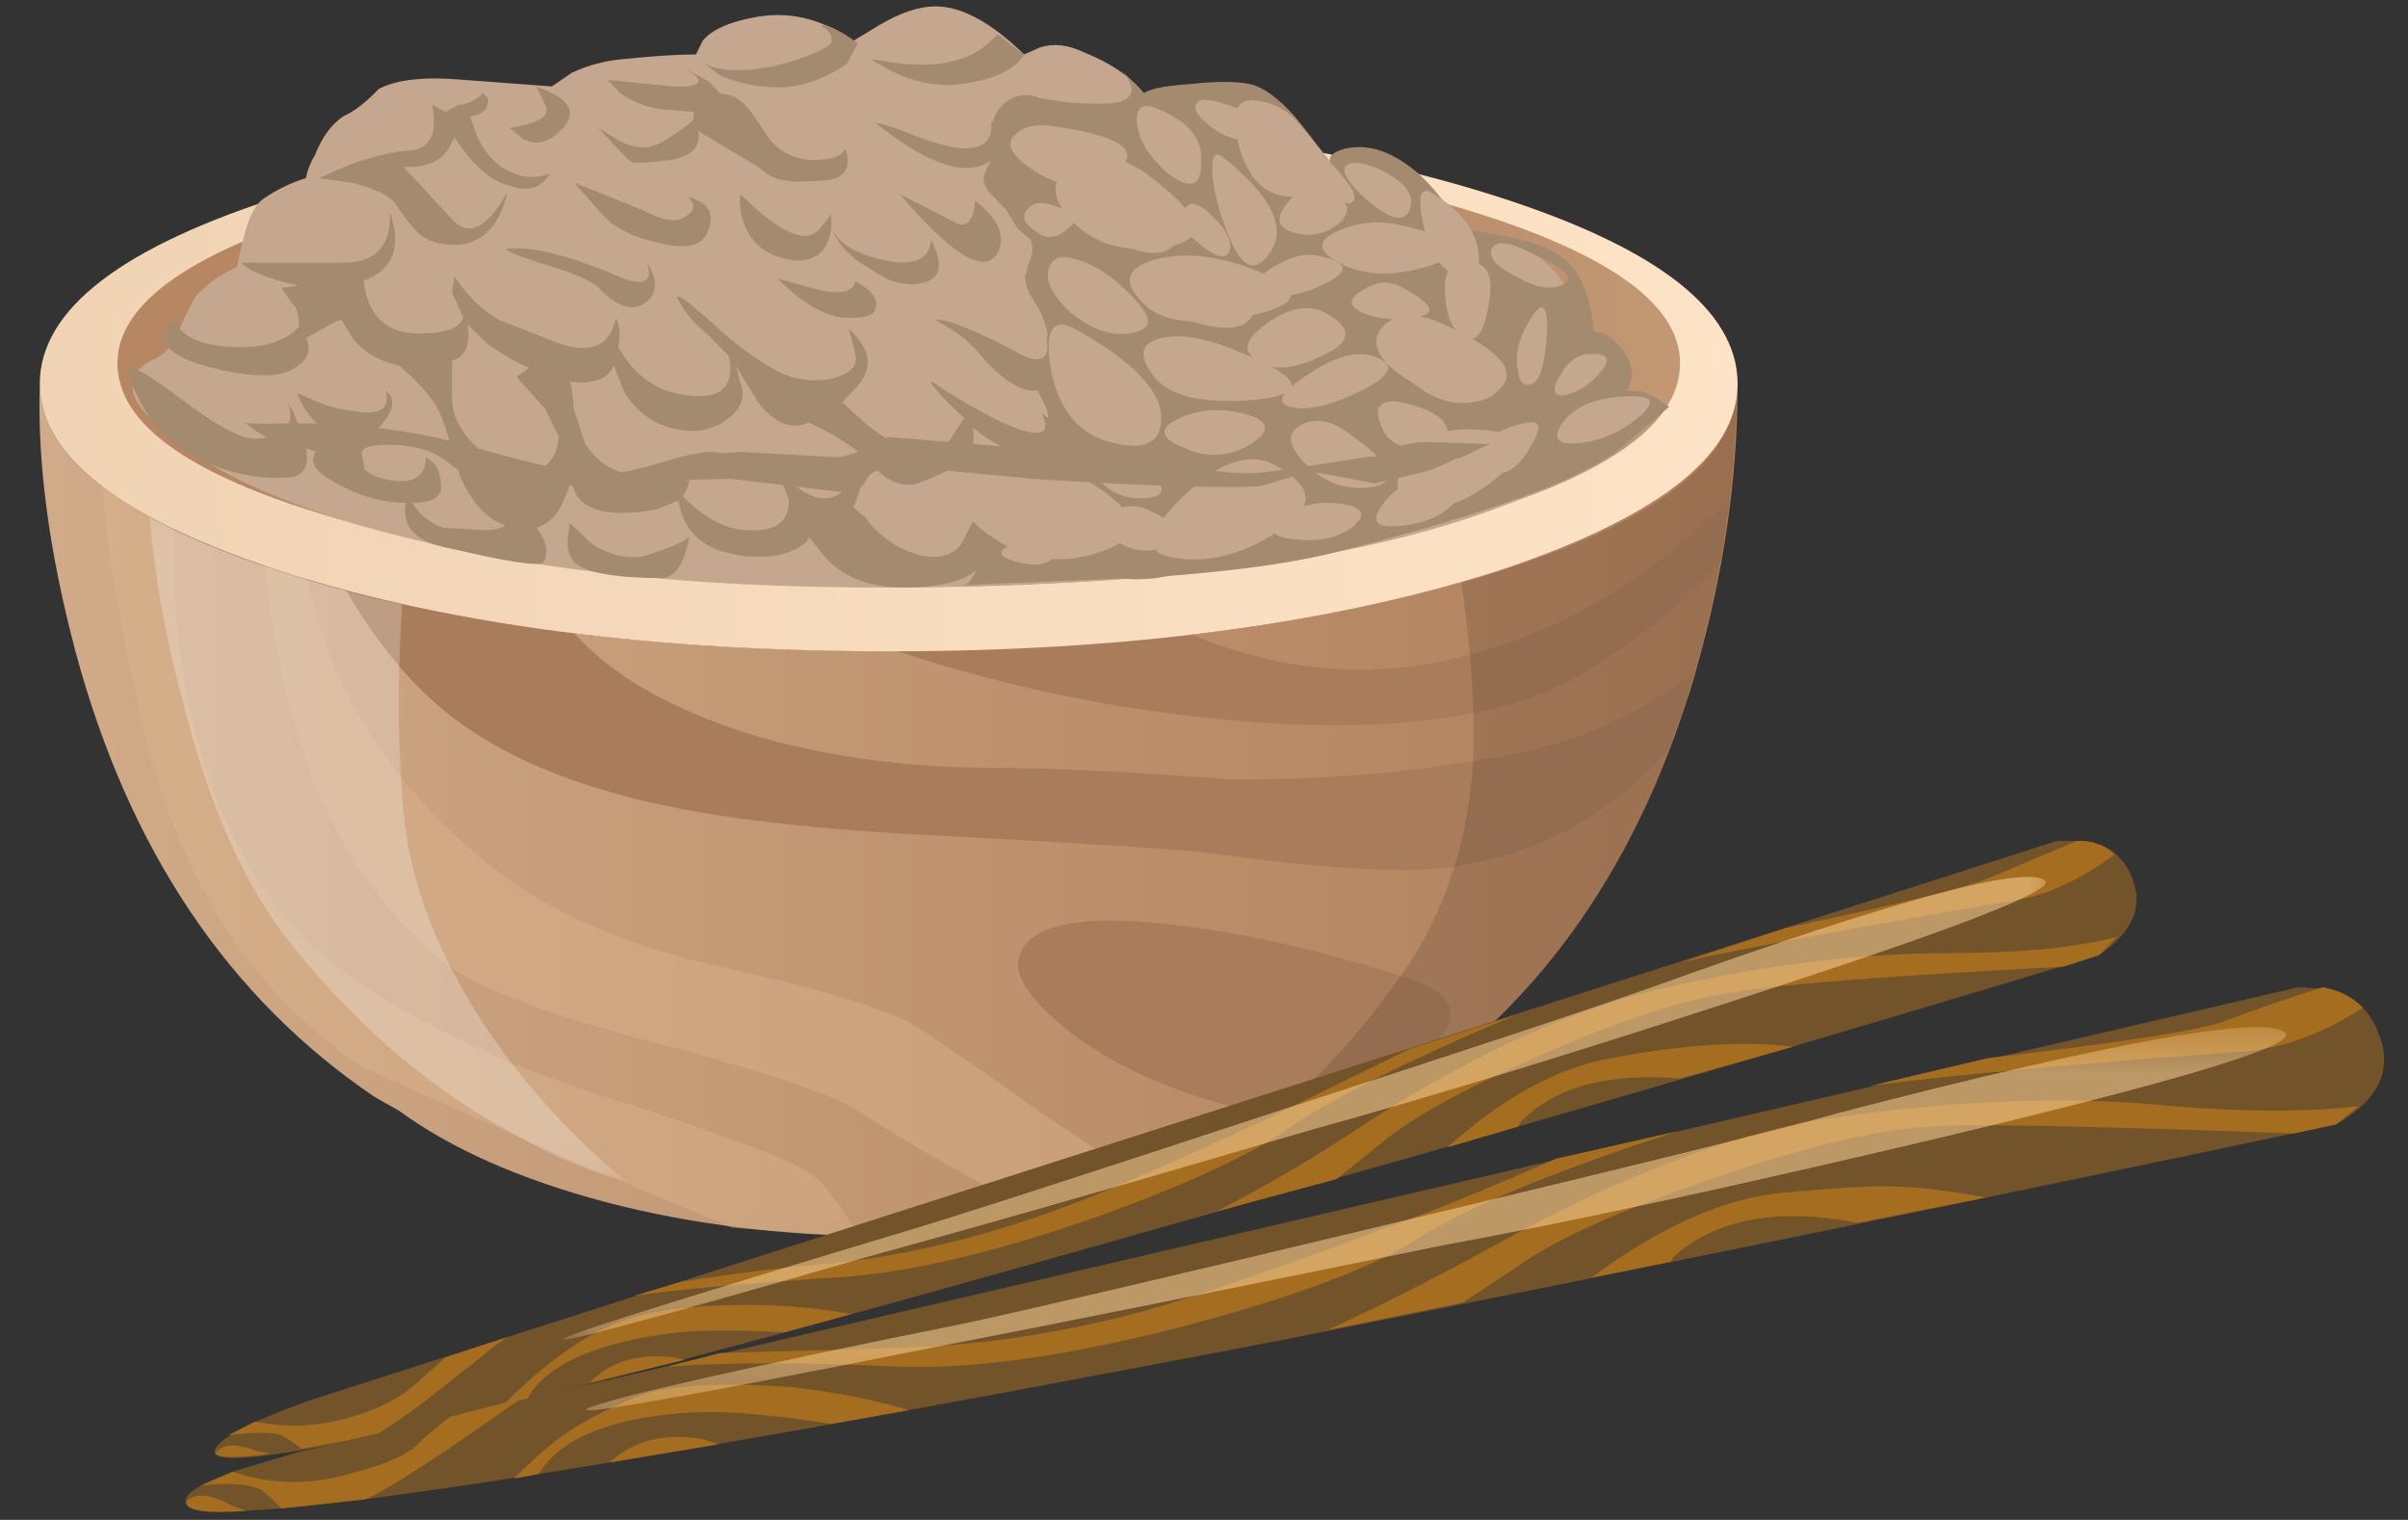
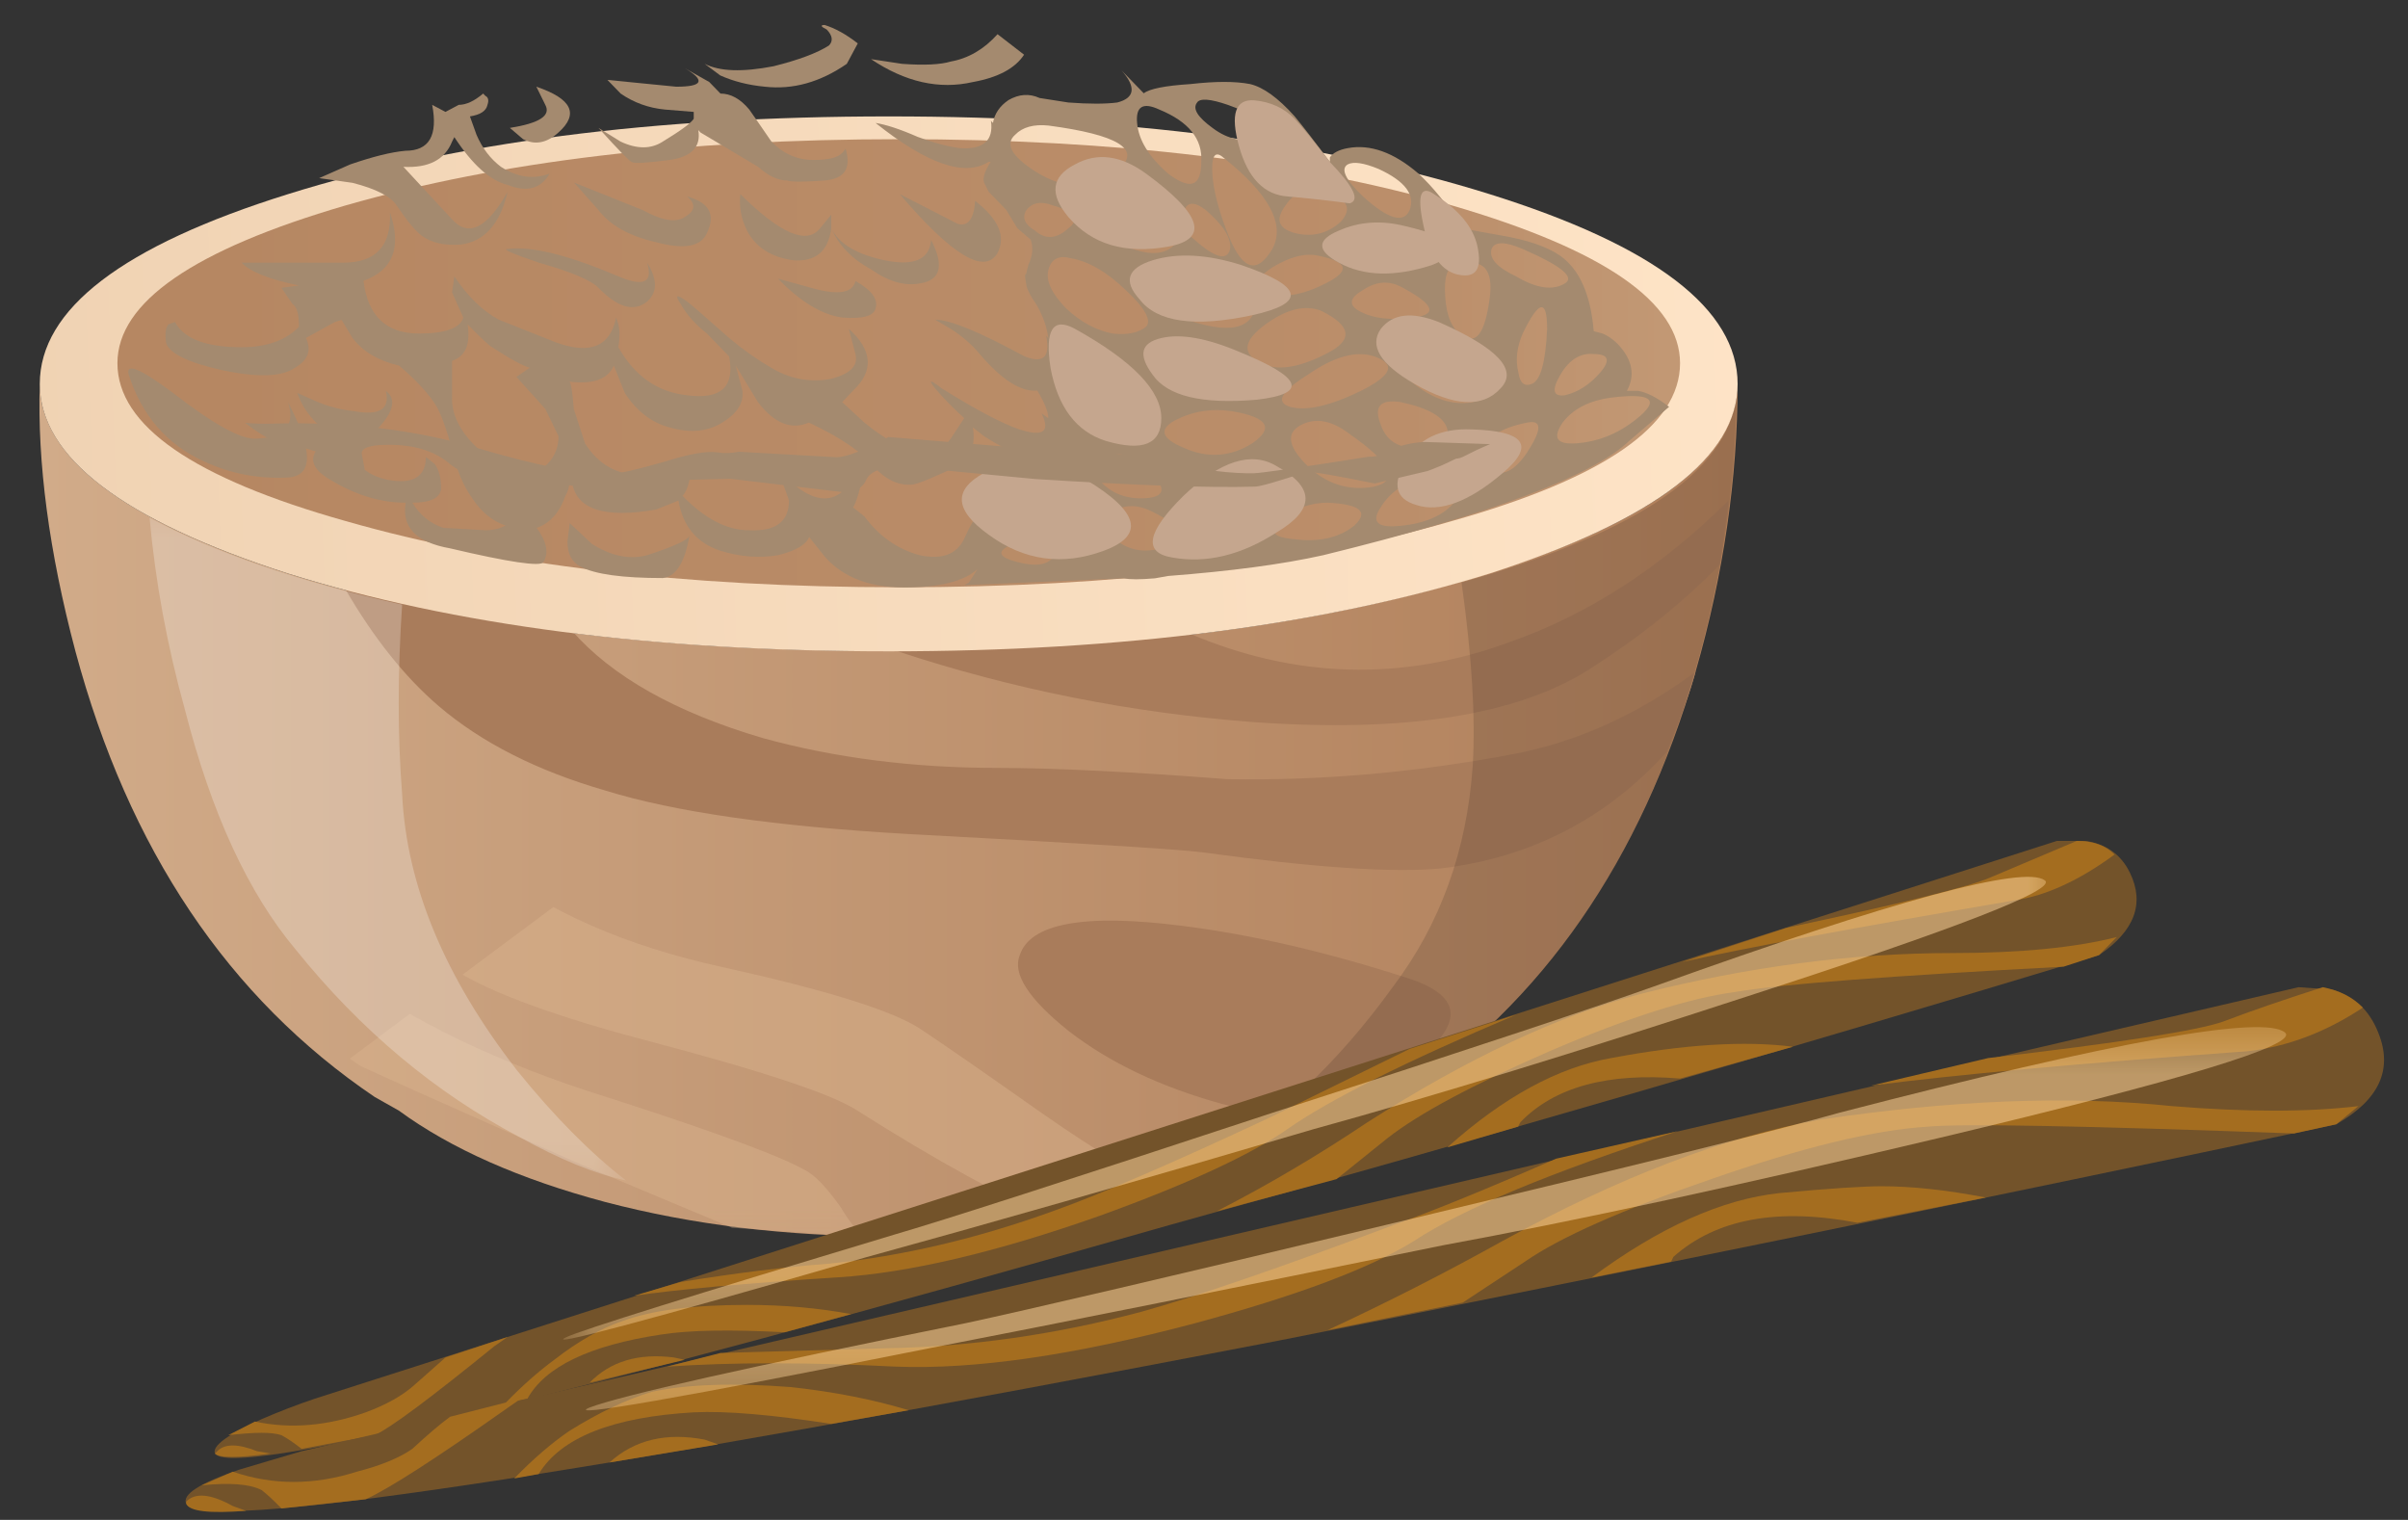
<svg xmlns="http://www.w3.org/2000/svg" xmlns:ns1="http://www.inkscape.org/namespaces/inkscape" xmlns:ns2="http://sodipodi.sourceforge.net/DTD/sodipodi-0.dtd" id="svg2" xml:space="preserve" viewBox="0 0 610 385" version="1.1" ns1:version="0.92.2 5c3e80d, 2017-08-06" ns2:docname="food-proper-rice-brownrice.svg" width="610" height="385">
  <rect x="0" y="0" width="610" height="385" fill="#333333" stroke="none" />
  <ns2:namedview pagecolor="#ffffff" bordercolor="#666666" borderopacity="1" objecttolerance="10" gridtolerance="10" guidetolerance="10" ns1:pageopacity="0" ns1:pageshadow="2" ns1:window-width="1436" ns1:window-height="856" id="namedview33165" showgrid="false" fit-margin-top="0" fit-margin-left="0" fit-margin-right="0" fit-margin-bottom="0" ns1:zoom="0.55" ns1:cx="343.08164" ns1:cy="81.547604" ns1:window-x="4" ns1:window-y="0" ns1:window-maximized="1" ns1:current-layer="g10" />
  <defs id="defs6">
    <linearGradient id="linearGradient24" y2="17.575" gradientUnits="userSpaceOnUse" x2="38.3" gradientTransform="matrix(0.68,0,0,-0.68,0.006,22.391)" y1="17.575" x1="-0.008">
      <stop id="stop26" style="stop-color:#d1ab89" offset="0" />
      <stop id="stop28" style="stop-color:#b07f5a" offset="1" />
    </linearGradient>
    <clipPath id="clipPath42">
      <path id="path44" d="m 0,3.306 h 18 v 13 H 0 Z" ns1:connector-curvature="0" />
    </clipPath>
    <mask id="mask46">
      <g id="g48">
        <g id="g50" clip-path="url(#clipPath42)">
          <path id="path52" style="fill:#000000;fill-opacity:0.441" d="m 0,3.306 h 18 v 13 H 0 Z" ns1:connector-curvature="0" />
        </g>
      </g>
    </mask>
    <clipPath id="clipPath58">
-       <path id="path60" d="m 0,3.306 h 18 v 13 H 0 Z" ns1:connector-curvature="0" />
+       <path id="path60" d="m 0,3.306 h 18 v 13 Z" ns1:connector-curvature="0" />
    </clipPath>
    <clipPath id="clipPath62">
      <path id="path64" d="M 0,4 H 18 V 17 H 0 Z" ns1:connector-curvature="0" />
    </clipPath>
    <clipPath id="clipPath88">
      <path id="path90" d="m 15,3.306 h 12 v 14 H 15 Z" ns1:connector-curvature="0" />
    </clipPath>
    <mask id="mask92">
      <g id="g94">
        <g id="g96" clip-path="url(#clipPath88)">
          <path id="path98" style="fill:#000000;fill-opacity:0.141" d="m 15,3.306 h 12 v 14 H 15 Z" ns1:connector-curvature="0" />
        </g>
      </g>
    </mask>
    <clipPath id="clipPath104">
      <path id="path106" d="m 15,3.306 h 12 v 14 H 15 Z" ns1:connector-curvature="0" />
    </clipPath>
    <clipPath id="clipPath108">
      <path id="path110" d="M 15,4 H 27 V 18 H 15 Z" ns1:connector-curvature="0" />
    </clipPath>
    <clipPath id="clipPath132">
      <path id="path134" d="m 1,4.306 h 8 v 11 H 1 Z" ns1:connector-curvature="0" />
    </clipPath>
    <mask id="mask136">
      <g id="g138">
        <g id="g140" clip-path="url(#clipPath132)">
          <path id="path142" style="fill:#000000;fill-opacity:0.25" d="m 1,4.306 h 8 v 11 H 1 Z" ns1:connector-curvature="0" />
        </g>
      </g>
    </mask>
    <clipPath id="clipPath148">
      <path id="path150" d="m 1,4.306 h 8 v 11 H 1 Z" ns1:connector-curvature="0" />
    </clipPath>
    <clipPath id="clipPath152">
      <path id="path154" d="M 1,5 H 9 V 16 H 1 Z" ns1:connector-curvature="0" />
    </clipPath>
    <linearGradient id="linearGradient182" y2="-9.035" gradientUnits="userSpaceOnUse" x2="9.106" gradientTransform="matrix(-0.679,-0.028,-0.028,0.679,0.005,22.391)" y1="-9.035" x1="-41.688">
      <stop id="stop184" style="stop-color:#ffe5c8" offset="0" />
      <stop id="stop186" style="stop-color:#edcfaf" offset="1" />
    </linearGradient>
    <linearGradient id="linearGradient200" y2="-7.8" gradientUnits="userSpaceOnUse" x2="-3.3" gradientTransform="matrix(-0.68,0,0,0.68,0.005,22.391)" y1="-7.8" x1="-36.7">
      <stop id="stop202" style="stop-color:#c29874" offset="0" />
      <stop id="stop204" style="stop-color:#bb8e6a" offset=".176" />
      <stop id="stop206" style="stop-color:#b68762" offset="1" />
    </linearGradient>
    <clipPath id="clipPath282">
      <path id="path284" d="m 8,2.306 h 23 v 8 H 8 Z" ns1:connector-curvature="0" />
    </clipPath>
    <mask id="mask286">
      <g id="g288">
        <g id="g290" clip-path="url(#clipPath282)">
          <path id="path292" style="fill:#000000;fill-opacity:0.531" d="m 8,2.306 h 23 v 8 H 8 Z" ns1:connector-curvature="0" />
        </g>
      </g>
    </mask>
    <clipPath id="clipPath298">
      <path id="path300" d="m 8,2.306 h 23 v 8 H 8 Z" ns1:connector-curvature="0" />
    </clipPath>
    <clipPath id="clipPath302">
      <path id="path304" d="m 8,3 h 23 v 8 H 8 Z" ns1:connector-curvature="0" />
    </clipPath>
    <clipPath id="clipPath344">
      <path id="path346" d="m 8,1.306 h 27 v 6 H 8 Z" ns1:connector-curvature="0" />
    </clipPath>
    <mask id="mask348">
      <g id="g350">
        <g id="g352" clip-path="url(#clipPath344)">
          <path id="path354" style="fill:#000000;fill-opacity:0.531" d="m 8,1.306 h 27 v 6 H 8 Z" ns1:connector-curvature="0" />
        </g>
      </g>
    </mask>
    <clipPath id="clipPath360">
      <path id="path362" d="m 8,1.306 h 27 v 6 H 8 Z" ns1:connector-curvature="0" />
    </clipPath>
    <clipPath id="clipPath364">
      <path id="path366" d="M 8,2 H 35 V 8 H 8 Z" ns1:connector-curvature="0" />
    </clipPath>
    <clipPath id="clipPath388">
      <path id="path390" d="m 1,30.306 h 27 v -16 H 1 Z" ns1:connector-curvature="0" />
    </clipPath>
    <clipPath id="clipPath394">
      <path id="path396" d="m 23.309,27.076 -0.582,0.164 c -0.165,0.035 -0.325,0.07 -0.485,0.109 l -0.019,0.02 c -0.411,0.308 -0.785,0.418 -1.129,0.328 h -0.02 l -0.062,-0.02 c -0.059,-0.019 -0.106,-0.039 -0.137,-0.062 -0.039,0.004 -0.078,0.008 -0.121,0.015 -0.078,0.086 -0.152,0.165 -0.227,0.235 -0.066,0.082 -0.129,0.156 -0.183,0.215 l -0.063,0.078 c -0.246,0.262 -0.476,0.414 -0.691,0.465 -0.215,0.047 -0.524,0.039 -0.922,-0.024 -0.371,-0.039 -0.609,-0.082 -0.715,-0.14 -0.058,0.07 -0.125,0.132 -0.207,0.195 l -0.121,0.117 c 0.02,-0.023 0.035,-0.043 0.043,-0.058 -0.172,0.125 -0.387,0.234 -0.648,0.324 -0.247,0.101 -0.473,0.121 -0.684,0.062 l -0.238,-0.125 c -0.493,0.465 -0.95,0.696 -1.375,0.684 -0.243,-0.004 -0.52,-0.106 -0.836,-0.301 l -0.371,-0.23 c -0.168,0.121 -0.325,0.191 -0.469,0.211 -0.367,0.144 -0.742,0.175 -1.121,0.089 -0.371,-0.089 -0.621,-0.214 -0.75,-0.379 L 11.102,28.845 C 10.809,28.838 10.434,28.802 9.984,28.74 9.688,28.732 9.426,28.658 9.188,28.517 L 8.875,28.31 7.473,28.396 C 6.91,28.435 6.5,28.369 6.234,28.205 6.027,28.009 5.844,27.873 5.684,27.791 5.527,27.677 5.387,27.486 5.258,27.216 5.207,27.111 5.172,26.99 5.148,26.853 4.91,26.795 4.699,26.697 4.516,26.56 4.48,26.529 4.449,26.494 4.418,26.455 4.23,26.388 4.051,26.314 3.883,26.244 L 1.422,24.638 C 1.414,24.623 1.398,24.599 1.387,24.58 1.371,24.56 1.359,24.537 1.348,24.517 L 1.328,24.478 C 1.32,24.463 1.316,24.451 1.309,24.435 1.297,24.408 1.281,24.38 1.27,24.357 1.25,24.314 1.23,24.275 1.215,24.236 1.191,24.166 1.176,24.099 1.16,24.033 1.152,24.009 1.145,23.982 1.141,23.951 L 1.145,23.873 V 23.795 L 1.148,23.713 C 1.125,22.537 1.344,21.209 1.809,19.728 1.82,19.681 1.836,19.634 1.852,19.588 1.895,19.447 1.938,19.31 1.98,19.173 2.012,19.091 2.039,19.009 2.066,18.935 l 0.868,-1.84 c 0.097,-0.101 0.257,-0.265 0.472,-0.488 0.383,-0.336 0.668,-0.527 0.856,-0.578 0.32,-0.043 0.765,-0.18 1.332,-0.406 l -0.047,0.238 c 0,0.082 0.117,0.125 0.355,0.129 0.43,0.012 0.766,-0.086 1.008,-0.293 0.188,-0.141 0.445,-0.219 0.77,-0.242 0.058,0 0.121,-0.004 0.179,-0.016 L 8,15.443 c 0.211,0.004 0.559,-0.027 1.043,-0.094 0.195,-0.039 0.375,-0.047 0.539,-0.027 0.164,0.016 0.289,0.058 0.375,0.133 l 1.242,0.031 1.727,-0.199 c 0.183,0.004 0.304,0.062 0.355,0.172 0.051,0.132 0.235,0.203 0.555,0.211 l 2.043,-0.188 c 1.523,-0.094 2.644,-0.133 3.367,-0.113 0.078,0 0.344,0.074 0.793,0.219 0.106,0.003 0.453,-0.055 1.043,-0.172 0.309,0.007 0.73,0.129 1.273,0.371 0.028,0.004 0.055,0.011 0.079,0.023 0.554,0.278 1.043,0.426 1.468,0.438 0.16,0.004 0.532,0.183 1.11,0.547 0.015,0.011 0.035,0.023 0.058,0.043 l 0.961,1.484 c 0.207,0.473 0.387,0.976 0.543,1.512 0.016,0.066 0.035,0.132 0.055,0.203 l 0.019,0.039 c 0.114,0.429 0.211,0.859 0.286,1.289 l 0.035,0.18 c 0.07,0.375 0.117,0.75 0.152,1.125 l 0.059,1.703 c -0.028,1.093 -1.317,1.992 -3.871,2.703 z" ns1:connector-curvature="0" />
    </clipPath>
    <clipPath id="clipPath402">
      <path id="path404" d="m 3,15 h 21 v 3 H 3 Z" ns1:connector-curvature="0" />
    </clipPath>
  </defs>
  <g id="g10" transform="matrix(16.515,0,0,-17.029,0.02,384.987)">
    <g id="g12" transform="translate(0.605,0.117)">
      <g id="g14">
        <g id="g16">
          <g id="g22">
            <path id="path30" style="fill:url(#linearGradient24);fill-rule:evenodd" d="m 22.207,13.959 c 2.539,0.773 3.82,1.711 3.84,2.82 0,-1.402 -0.215,-2.832 -0.645,-4.281 C 24.562,9.685 23.059,7.58 20.879,6.173 L 20.539,5.97 C 19.77,5.404 18.727,4.951 17.414,4.611 16.055,4.271 14.59,4.099 13.027,4.099 11.465,4.099 10.012,4.271 8.676,4.611 7.363,4.951 6.309,5.404 5.512,5.97 L 5.141,6.173 c -2.246,1.473 -3.774,3.684 -4.59,6.629 -0.406,1.485 -0.586,2.809 -0.547,3.981 0,-1.09 1.269,-2.031 3.808,-2.824 2.54,-0.77 5.614,-1.153 9.215,-1.153 3.582,-0.004 6.641,0.383 9.18,1.153 z" ns1:connector-curvature="0" />
          </g>
        </g>
      </g>
      <path id="path32" style="fill:#a97c5b;fill-rule:evenodd" d="m 22.613,11.275 c 0.977,0.18 1.907,0.59 2.789,1.223 -0.066,-0.25 -0.214,-0.649 -0.441,-1.192 -0.93,-0.996 -2.086,-1.574 -3.469,-1.734 -0.726,-0.067 -1.937,0.012 -3.637,0.238 -0.363,0.047 -1.871,0.137 -4.523,0.274 -2.039,0.113 -3.594,0.328 -4.656,0.648 -1.043,0.293 -1.895,0.711 -2.551,1.254 -0.523,0.434 -0.996,1.012 -1.43,1.734 1.27,-0.293 2.426,-0.496 3.469,-0.609 0.613,-0.68 1.586,-1.215 2.926,-1.598 1.109,-0.297 2.312,-0.445 3.601,-0.445 0.84,0 2.02,-0.055 3.536,-0.168 1.453,-0.023 2.914,0.102 4.386,0.375 z" ns1:connector-curvature="0" />
      <path id="path34" style="fill:#a97c5b;fill-rule:evenodd" d="m 23.77,12.533 c -1.11,-0.684 -2.821,-0.942 -5.133,-0.785 -1.883,0.136 -3.707,0.488 -5.473,1.054 1.813,0.047 3.297,0.137 4.453,0.274 1.633,-0.68 3.278,-0.727 4.93,-0.137 1.199,0.406 2.324,1.109 3.363,2.109 L 25.777,14.095 C 25.211,13.529 24.539,13.009 23.77,12.533 Z" ns1:connector-curvature="0" />
      <path id="path36" style="fill:#a97c5b;fill-rule:evenodd" d="m 20.98,7.943 c 0.887,-0.273 0.887,-0.715 0,-1.328 -0.906,-0.613 -1.855,-0.793 -2.851,-0.543 -0.93,0.25 -1.715,0.609 -2.348,1.086 -0.613,0.476 -0.859,0.851 -0.746,1.121 0.156,0.476 0.985,0.625 2.481,0.441 1.086,-0.132 2.242,-0.394 3.464,-0.777 z" ns1:connector-curvature="0" />
      <g id="g38">
        <g id="g54" mask="url(#mask46)">
          <g id="g66">
            <g id="g68" clip-path="url(#clipPath58)">
              <g id="g70" transform="translate(0,-0.694)">
                <g id="g74">
                  <g id="g76" clip-path="url(#clipPath62)">
                    <g id="g78">
                      <path id="path80" style="fill:#dbb48e;fill-rule:evenodd" d="m 1.645,12.164 c -0.407,1.633 -0.633,2.91 -0.68,3.84 0.183,-0.156 0.543,-0.383 1.09,-0.68 -0.024,-1.269 0.136,-2.433 0.476,-3.5 C 2.961,10.484 3.641,9.477 4.57,8.797 5.68,8.004 7.062,7.359 8.719,6.859 10.465,6.316 11.492,5.941 11.812,5.738 11.949,5.648 12.105,5.477 12.289,5.227 12.445,4.977 12.57,4.832 12.66,4.785 L 10.621,4.922 8.277,5.875 C 6.121,6.801 5,7.289 4.91,7.336 3.301,8.402 2.211,10.008 1.645,12.164 Z" ns1:connector-curvature="0" />
                      <path id="path82" style="fill:#dbb48e;fill-rule:evenodd" d="M 15.383,6.621 C 16.219,6.055 16.957,5.625 17.59,5.328 L 15.754,4.957 C 14.805,5.363 13.738,5.93 12.559,6.656 12.176,6.906 11.086,7.254 9.297,7.711 7.617,8.141 6.543,8.559 6.066,8.969 5.203,9.715 4.57,10.621 4.16,11.688 c -0.316,0.769 -0.555,1.8 -0.711,3.093 l 0.645,-0.203 c 0.383,-1.68 1.312,-3.094 2.789,-4.25 0.906,-0.703 2.105,-1.215 3.601,-1.531 1.586,-0.34 2.598,-0.645 3.028,-0.918 0.386,-0.25 1.008,-0.668 1.871,-1.258 z" ns1:connector-curvature="0" />
                    </g>
                  </g>
                </g>
              </g>
            </g>
          </g>
        </g>
      </g>
      <g id="g84">
        <g id="g100" mask="url(#mask92)">
          <g id="g112">
            <g id="g114" clip-path="url(#clipPath104)">
              <g id="g116" transform="translate(0,-0.694)">
                <g id="g120">
                  <g id="g122" clip-path="url(#clipPath108)">
                    <g id="g124">
                      <path id="path126" style="fill:#17110c;fill-rule:evenodd" d="M 26.031,17.41 C 26.027,16.016 25.812,14.602 25.383,13.16 24.547,10.352 23.039,8.242 20.863,6.836 l -0.34,-0.203 c -1.25,-0.906 -2.992,-1.485 -5.238,-1.735 1.11,0.297 1.973,0.625 2.586,0.989 1.063,0.59 2.027,1.461 2.887,2.617 0.726,0.93 1.137,2.027 1.226,3.297 0.043,0.703 -0.011,1.609 -0.172,2.719 2.786,0.765 4.192,1.726 4.219,2.89 z" ns1:connector-curvature="0" />
                    </g>
                  </g>
                </g>
              </g>
            </g>
          </g>
        </g>
      </g>
      <g id="g128">
        <g id="g144" mask="url(#mask136)">
          <g id="g156">
            <g id="g158" clip-path="url(#clipPath148)">
              <g id="g160" transform="translate(0,-0.694)">
                <g id="g164">
                  <g id="g166" clip-path="url(#clipPath152)">
                    <g id="g168">
                      <path id="path170" style="fill:#ffffff;fill-rule:evenodd" d="m 1.688,15.484 c 0.996,-0.519 2.289,-0.953 3.874,-1.293 -0.07,-1.019 -0.07,-1.957 0,-2.82 C 5.629,10.012 6.219,8.641 7.328,7.258 7.895,6.578 8.453,6.031 8.996,5.625 8.543,5.715 7.996,5.93 7.363,6.27 6.07,6.93 4.926,7.859 3.93,9.059 3.203,9.898 2.637,11.086 2.23,12.629 1.957,13.582 1.777,14.531 1.688,15.484 Z" ns1:connector-curvature="0" />
                    </g>
                  </g>
                </g>
              </g>
            </g>
          </g>
        </g>
      </g>
      <g id="g172">
        <g id="g174">
          <g id="g180">
            <path id="path188" style="fill:url(#linearGradient182);fill-rule:evenodd" d="m 26.047,16.779 c 0,-1.086 -1.27,-2.027 -3.805,-2.82 -2.562,-0.77 -5.633,-1.157 -9.215,-1.157 -3.605,0 -6.675,0.387 -9.215,1.157 -2.539,0.793 -3.808,1.734 -3.808,2.82 0,1.113 1.269,2.055 3.808,2.824 2.54,0.77 5.61,1.156 9.215,1.156 3.602,0 6.676,-0.386 9.215,-1.156 2.535,-0.769 3.805,-1.711 3.805,-2.824 z" ns1:connector-curvature="0" />
          </g>
        </g>
      </g>
      <g id="g190">
        <g id="g192">
          <g id="g198">
            <path id="path208" style="fill:url(#linearGradient200);fill-rule:evenodd" d="m 25.164,17.088 c 0,-0.93 -1.168,-1.711 -3.5,-2.348 -2.336,-0.656 -5.156,-0.985 -8.469,-0.985 -3.308,0 -6.14,0.329 -8.5,0.985 -2.332,0.637 -3.5,1.418 -3.5,2.348 0,0.906 1.168,1.687 3.5,2.347 2.36,0.656 5.192,0.985 8.5,0.985 3.313,0 6.133,-0.329 8.469,-0.985 2.332,-0.66 3.5,-1.441 3.5,-2.347 z" ns1:connector-curvature="0" />
          </g>
        </g>
      </g>
-       <path id="path210" style="fill:#c5a68e;fill-opacity:1;fill-rule:evenodd" d="m 22.75,15.08 c -1.926,-0.77 -4.555,-1.2 -7.887,-1.289 -3.629,-0.137 -6.675,0.089 -9.144,0.679 -2.043,0.477 -3.426,1.121 -4.149,1.938 -0.113,0.137 -0.16,0.273 -0.136,0.406 0.043,0.16 0.16,0.274 0.339,0.34 0.161,0.07 0.286,0.219 0.375,0.445 0.133,0.293 0.227,0.465 0.27,0.508 0.184,0.184 0.387,0.32 0.613,0.41 0.024,0.137 0.059,0.281 0.102,0.442 0.07,0.293 0.172,0.488 0.305,0.578 0.207,0.136 0.421,0.238 0.648,0.304 0.023,0.118 0.066,0.227 0.137,0.34 0.113,0.274 0.257,0.465 0.441,0.582 0.16,0.067 0.34,0.203 0.543,0.407 0.273,0.136 0.691,0.183 1.258,0.136 l 1.394,-0.101 0.305,0.203 c 0.25,0.113 0.512,0.18 0.781,0.203 0.477,0.047 0.852,0.07 1.125,0.07 l 0.102,0.203 c 0.133,0.157 0.383,0.27 0.746,0.34 0.547,0.114 1.066,0 1.566,-0.34 l 0.407,0.239 c 0.316,0.179 0.601,0.273 0.851,0.273 0.406,0 0.86,-0.242 1.36,-0.715 l 0.238,0.102 c 0.203,0.066 0.43,0.047 0.68,-0.07 0.406,-0.157 0.714,-0.36 0.918,-0.61 l 0.578,0.102 c 0.406,0.066 0.722,0.066 0.949,0 0.363,-0.09 0.828,-0.489 1.394,-1.192 l 0.34,0.102 c 0.25,0.023 0.477,-0.043 0.68,-0.203 0.297,-0.274 0.559,-0.578 0.785,-0.918 l 0.543,-0.031 c 0.387,-0.071 0.668,-0.184 0.852,-0.344 0.293,-0.227 0.5,-0.586 0.609,-1.086 l 0.375,-0.305 v -0.512 c 0.566,-0.089 0.816,-0.203 0.75,-0.339 -0.207,-0.391 -0.887,-0.821 -2.043,-1.297 z" ns1:connector-curvature="0" />
      <path id="path212" style="fill:#a48a6f;fill-opacity:1;fill-rule:evenodd" d="M 7.078,20.009 C 7.328,19.853 7.574,19.818 7.824,19.908 7.691,19.681 7.473,19.627 7.18,19.74 6.906,19.806 6.637,20.045 6.363,20.451 L 6.328,20.384 C 6.215,20.111 5.965,19.99 5.582,20.009 L 6.328,19.228 C 6.578,18.959 6.863,19.091 7.18,19.638 7.066,19.162 6.828,18.9 6.465,18.853 6.215,18.834 6.012,18.877 5.855,18.99 5.762,19.06 5.637,19.205 5.48,19.431 c -0.089,0.137 -0.316,0.25 -0.679,0.34 l -0.512,0.07 0.477,0.204 c 0.339,0.113 0.621,0.183 0.847,0.203 0.364,0 0.5,0.226 0.41,0.683 l 0.204,-0.105 0.203,0.105 c 0.113,0 0.238,0.055 0.375,0.168 L 6.84,21.064 C 6.883,21.045 6.895,20.998 6.871,20.931 6.852,20.838 6.758,20.783 6.602,20.759 l 0.101,-0.273 c 0.09,-0.203 0.215,-0.359 0.375,-0.477 z" ns1:connector-curvature="0" />
      <path id="path214" style="fill:#a48a6f;fill-opacity:1;fill-rule:evenodd" d="m 7.215,20.588 c 0.453,0.07 0.633,0.183 0.543,0.343 l -0.137,0.27 c 0.547,-0.18 0.656,-0.406 0.34,-0.68 C 7.781,20.361 7.598,20.33 7.418,20.42 Z" ns1:connector-curvature="0" />
      <path id="path216" style="fill:#a48a6f;fill-opacity:1;fill-rule:evenodd" d="m 3.336,15.966 c 0.434,0.02 0.59,0.204 0.476,0.543 0.387,-0.726 0.387,-1.097 0,-1.121 -0.453,-0.023 -0.882,0.055 -1.289,0.239 -0.566,0.25 -0.953,0.679 -1.156,1.293 -0.047,0.179 0.18,0.089 0.68,-0.274 0.633,-0.476 1.062,-0.703 1.289,-0.68 z" ns1:connector-curvature="0" />
      <path id="path218" style="fill:#a48a6f;fill-opacity:1;fill-rule:evenodd" d="m 8.879,18.38 c 0.387,-0.16 0.535,-0.093 0.441,0.204 0.16,-0.25 0.16,-0.442 0,-0.579 -0.203,-0.16 -0.453,-0.089 -0.746,0.204 -0.113,0.113 -0.418,0.238 -0.918,0.375 -0.41,0.136 -0.566,0.203 -0.476,0.203 0.363,0.047 0.929,-0.09 1.699,-0.407 z" ns1:connector-curvature="0" />
      <path id="path220" style="fill:#a48a6f;fill-opacity:1;fill-rule:evenodd" d="m 9.32,14.232 c 0.407,0.129 0.621,0.223 0.649,0.289 -0.071,-0.398 -0.207,-0.609 -0.41,-0.629 -0.614,0 -1.032,0.055 -1.258,0.168 -0.137,0.07 -0.203,0.192 -0.203,0.375 L 8.133,14.709 8.473,14.4 C 8.766,14.22 9.051,14.162 9.32,14.232 Z" ns1:connector-curvature="0" />
      <path id="path222" style="fill:#a48a6f;fill-opacity:1;fill-rule:evenodd" d="m 10.887,20.861 c 0.066,-0.09 0.179,-0.25 0.34,-0.477 0.179,-0.179 0.394,-0.273 0.644,-0.273 0.227,0 0.375,0.035 0.441,0.105 0.028,0.028 0.047,0.051 0.051,0.067 0.094,-0.297 -0.015,-0.453 -0.32,-0.477 -0.316,-0.023 -0.512,-0.023 -0.578,0 -0.137,0 -0.285,0.067 -0.442,0.203 l -0.886,0.512 -0.032,0.035 c 0.043,-0.25 -0.101,-0.398 -0.441,-0.445 -0.34,-0.043 -0.535,-0.055 -0.578,-0.031 -0.024,0 -0.195,0.168 -0.512,0.508 l 0.34,-0.204 c 0.25,-0.113 0.465,-0.113 0.645,0 0.273,0.161 0.433,0.274 0.476,0.34 v 0.102 l -0.441,0.035 c -0.25,0.023 -0.477,0.102 -0.68,0.238 l -0.203,0.203 1.055,-0.101 c 0.406,0 0.453,0.09 0.136,0.273 l 0.371,-0.203 0.172,-0.172 c 0.157,0 0.305,-0.078 0.442,-0.238 z" ns1:connector-curvature="0" />
      <path id="path224" style="fill:#a48a6f;fill-opacity:1;fill-rule:evenodd" d="m 10.238,19.025 c -0.09,-0.203 -0.351,-0.25 -0.781,-0.137 -0.41,0.09 -0.703,0.25 -0.883,0.477 l -0.375,0.41 1.055,-0.41 c 0.293,-0.156 0.508,-0.192 0.644,-0.102 0.161,0.09 0.172,0.192 0.036,0.305 0.339,-0.09 0.441,-0.27 0.304,-0.543 z" ns1:connector-curvature="0" />
      <path id="path226" style="fill:#a48a6f;fill-opacity:1;fill-rule:evenodd" d="m 11.836,18.209 c 0.41,-0.114 0.637,-0.079 0.68,0.101 0.25,-0.137 0.351,-0.269 0.308,-0.406 -0.023,-0.113 -0.195,-0.16 -0.512,-0.137 -0.316,0.043 -0.644,0.238 -0.984,0.578 z" ns1:connector-curvature="0" />
      <path id="path228" style="fill:#a48a6f;fill-opacity:1;fill-rule:evenodd" d="m 12.074,22.052 c -0.09,0.043 -0.101,0.067 -0.031,0.067 0.156,-0.047 0.328,-0.137 0.508,-0.274 l -0.168,-0.304 c -0.41,-0.274 -0.828,-0.387 -1.258,-0.34 -0.25,0.023 -0.477,0.078 -0.684,0.168 l -0.238,0.172 c 0.231,-0.114 0.578,-0.125 1.055,-0.036 0.387,0.094 0.668,0.196 0.851,0.309 0.067,0.066 0.055,0.149 -0.035,0.238 z" ns1:connector-curvature="0" />
      <path id="path230" style="fill:#a48a6f;fill-opacity:1;fill-rule:evenodd" d="m 11.566,18.619 c -0.339,0.043 -0.578,0.191 -0.714,0.441 -0.09,0.18 -0.125,0.36 -0.102,0.543 0.613,-0.59 1.02,-0.758 1.223,-0.508 l 0.172,0.203 v -0.203 c 0.113,-0.226 0.382,-0.386 0.816,-0.476 0.453,-0.09 0.691,0.011 0.715,0.304 0.203,-0.386 0.148,-0.601 -0.172,-0.648 -0.227,-0.043 -0.477,0.023 -0.746,0.207 -0.297,0.156 -0.5,0.359 -0.613,0.613 -0.047,-0.343 -0.239,-0.5 -0.579,-0.476 z" ns1:connector-curvature="0" />
      <path id="path232" style="fill:#a48a6f;fill-opacity:1;fill-rule:evenodd" d="m 14.32,21.271 c -0.523,-0.117 -1.043,0 -1.566,0.34 l 0.476,-0.07 c 0.34,-0.024 0.59,-0.012 0.75,0.035 0.27,0.047 0.508,0.183 0.715,0.406 l 0.407,-0.305 C 14.965,21.474 14.703,21.338 14.32,21.271 Z" ns1:connector-curvature="0" />
      <path id="path234" style="fill:#a48a6f;fill-opacity:1;fill-rule:evenodd" d="m 14.691,18.72 c -0.203,-0.316 -0.699,-0.023 -1.496,0.883 l 0.887,-0.441 c 0.156,-0.047 0.25,0.066 0.27,0.34 0.363,-0.274 0.476,-0.532 0.339,-0.782 z" ns1:connector-curvature="0" />
      <path id="path236" style="fill:#a48a6f;fill-opacity:1;fill-rule:evenodd" d="m 7.758,16.408 -0.442,0.476 0.204,0.137 c -0.09,0.02 -0.286,0.121 -0.579,0.305 -0.046,0.023 -0.168,0.137 -0.375,0.34 0.047,-0.293 -0.031,-0.477 -0.238,-0.543 v -0.512 c -0.019,-0.316 0.16,-0.621 0.547,-0.918 0.406,-0.27 0.711,-0.305 0.918,-0.102 0.113,0.114 0.168,0.25 0.168,0.411 z M 19.25,14.47 c 0.383,-0.047 0.691,0.024 0.918,0.203 0.227,0.204 0.09,0.317 -0.41,0.34 -0.25,0 -0.488,-0.078 -0.715,-0.238 -0.203,-0.18 -0.133,-0.281 0.207,-0.305 z m 0.168,1.121 c 0.297,-0.293 0.648,-0.41 1.055,-0.339 0.386,0.089 0.261,0.351 -0.375,0.781 -0.27,0.203 -0.52,0.25 -0.746,0.137 -0.227,-0.114 -0.207,-0.305 0.066,-0.579 z m -0.949,-0.203 c -0.317,-0.07 -0.524,-0.25 -0.614,-0.547 -0.113,-0.269 0.012,-0.382 0.375,-0.339 0.383,0.07 0.622,0.261 0.715,0.578 0.09,0.297 -0.07,0.398 -0.476,0.308 z m -1.227,2.481 c 0.817,-0.34 1.281,-0.34 1.395,0 0.113,0.363 -0.215,0.601 -0.985,0.715 -0.297,0.046 -0.511,-0.024 -0.648,-0.204 -0.137,-0.207 -0.055,-0.375 0.238,-0.511 z m 0.817,-0.645 c -0.27,0.067 -0.477,0.078 -0.614,0.035 -0.156,-0.046 -0.168,-0.148 -0.031,-0.308 0.18,-0.203 0.566,-0.274 1.156,-0.203 0.52,0.066 0.352,0.226 -0.511,0.476 z m 0.238,-0.851 c -0.317,0.047 -0.613,0 -0.883,-0.137 -0.25,-0.133 -0.203,-0.27 0.137,-0.406 0.363,-0.16 0.715,-0.137 1.051,0.066 0.339,0.227 0.238,0.387 -0.305,0.477 z m 2.176,0.816 c -0.274,0.09 -0.614,0 -1.02,-0.273 -0.41,-0.25 -0.5,-0.407 -0.273,-0.477 0.25,-0.066 0.613,0.012 1.09,0.238 0.476,0.231 0.542,0.399 0.203,0.512 z m -0.746,0.035 c 0.429,0.203 0.406,0.418 -0.071,0.645 -0.25,0.09 -0.531,0.023 -0.851,-0.203 -0.317,-0.227 -0.36,-0.407 -0.133,-0.543 0.25,-0.16 0.598,-0.125 1.055,0.101 z m -3.266,-2.347 c -0.184,-0.114 -0.168,-0.25 0.035,-0.407 0.227,-0.183 0.496,-0.218 0.813,-0.101 0.32,0.113 0.238,0.281 -0.235,0.508 -0.226,0.113 -0.433,0.113 -0.613,0 z m -0.102,0.851 c -0.25,-0.023 -0.293,-0.137 -0.136,-0.34 0.183,-0.226 0.429,-0.328 0.75,-0.308 0.316,0.023 0.316,0.172 0,0.445 -0.184,0.18 -0.387,0.246 -0.614,0.203 z M 15.441,14.4 c -0.183,0.07 -0.375,0.059 -0.578,-0.031 -0.183,-0.09 -0.136,-0.172 0.137,-0.239 0.27,-0.07 0.453,-0.046 0.543,0.067 0.09,0.09 0.059,0.16 -0.102,0.203 z m -0.07,0.918 0.238,0.238 c 0.024,0.047 0.024,0.09 0,0.137 -0.269,-0.09 -0.644,0.012 -1.121,0.309 l -0.172,0.132 c 0.047,-0.269 -0.031,-0.464 -0.238,-0.578 -0.34,-0.156 -0.566,-0.25 -0.68,-0.273 -0.203,-0.02 -0.394,0.058 -0.578,0.242 -0.179,0.223 -0.519,0.453 -1.019,0.68 -0.27,-0.114 -0.531,-0.012 -0.781,0.304 l -0.34,0.543 0.101,-0.371 c 0.024,-0.183 -0.078,-0.34 -0.308,-0.476 -0.227,-0.137 -0.496,-0.16 -0.813,-0.071 -0.273,0.071 -0.5,0.239 -0.683,0.512 L 8.809,17.052 C 8.719,16.849 8.492,16.771 8.129,16.814 8.152,16.795 8.176,16.658 8.195,16.408 L 8.367,15.896 C 8.57,15.58 8.867,15.42 9.25,15.42 9.742,15.42 9.992,15.513 10,15.693 9.996,15.4 9.953,15.205 9.863,15.115 c 0.34,-0.34 0.68,-0.512 1.02,-0.512 0.406,-0.019 0.613,0.125 0.613,0.445 -0.094,0.27 -0.195,0.497 -0.308,0.68 l 0.339,-0.41 c 0.297,-0.25 0.547,-0.305 0.75,-0.168 0.203,0.156 0.328,0.27 0.375,0.34 -0.07,-0.297 -0.125,-0.477 -0.172,-0.547 l 0.172,-0.133 c 0.227,-0.297 0.508,-0.488 0.848,-0.578 0.34,-0.07 0.566,0.012 0.68,0.238 0.093,0.203 0.183,0.348 0.273,0.442 l 0.07,0.269 0.102,-0.269 c 0.113,-0.16 0.293,-0.239 0.543,-0.239 0.363,-0.023 0.602,0.114 0.715,0.407 0,0.136 -0.082,0.218 -0.238,0.238 z m 1.703,0.887 c 0.156,0.136 0.114,0.34 -0.136,0.609 -0.227,0.25 -0.489,0.41 -0.782,0.477 -0.183,0.047 -0.32,0 -0.41,-0.137 -0.09,-0.156 -0.043,-0.348 0.137,-0.578 0.476,-0.543 0.871,-0.668 1.191,-0.371 z m -1.258,2.445 c -0.183,0.047 -0.296,-0.012 -0.339,-0.168 -0.047,-0.16 0.043,-0.352 0.269,-0.578 0.227,-0.207 0.465,-0.328 0.715,-0.375 0.227,-0.024 0.398,0.012 0.512,0.101 0.089,0.09 -0.012,0.274 -0.309,0.543 -0.293,0.274 -0.578,0.434 -0.848,0.477 z m 1.289,1.02 c -0.269,0.23 -0.566,0.218 -0.882,-0.032 -0.317,-0.226 -0.239,-0.465 0.238,-0.715 0.477,-0.25 0.805,-0.261 0.984,-0.035 0.16,0.227 0.047,0.489 -0.34,0.782 z m -1.968,-0.305 c -0.071,-0.113 -0.024,-0.215 0.133,-0.305 0.16,-0.137 0.332,-0.125 0.511,0.035 0.184,0.133 0.102,0.246 -0.238,0.34 -0.18,0.067 -0.316,0.043 -0.406,-0.07 z m 0.34,1.258 c -0.227,0.023 -0.399,-0.024 -0.512,-0.137 -0.16,-0.137 -0.055,-0.316 0.305,-0.543 0.476,-0.293 0.906,-0.281 1.292,0.035 0.34,0.293 -0.023,0.508 -1.085,0.645 z m 4.25,-2.348 c 0.382,0.184 0.347,0.32 -0.102,0.41 -0.207,0.047 -0.445,-0.012 -0.715,-0.172 -0.25,-0.156 -0.285,-0.281 -0.105,-0.371 0.25,-0.094 0.558,-0.047 0.922,0.133 z m -0.036,1.363 c -0.25,0.067 -0.441,0 -0.578,-0.203 -0.16,-0.207 -0.113,-0.34 0.137,-0.41 0.27,-0.066 0.508,-0.012 0.715,0.172 0.18,0.203 0.09,0.348 -0.274,0.441 z m 0.848,0.34 c -0.227,0.09 -0.383,0.113 -0.473,0.067 -0.113,-0.067 -0.035,-0.227 0.235,-0.477 0.387,-0.34 0.625,-0.406 0.715,-0.203 0.089,0.226 -0.067,0.43 -0.477,0.613 z m -2.344,-0.883 c 0.227,-0.613 0.465,-0.715 0.715,-0.308 0.203,0.363 -0.047,0.816 -0.75,1.359 -0.133,0.113 -0.191,0.024 -0.168,-0.273 0.02,-0.223 0.09,-0.485 0.203,-0.778 z m -0.304,0.27 c -0.184,0.137 -0.297,0.125 -0.344,-0.035 -0.043,-0.157 0.015,-0.293 0.172,-0.407 0.316,-0.273 0.5,-0.316 0.543,-0.136 0.023,0.16 -0.102,0.351 -0.371,0.578 z m -0.579,0.543 c 0.34,-0.25 0.508,-0.192 0.508,0.172 0.024,0.34 -0.191,0.601 -0.644,0.781 -0.25,0.113 -0.364,0.047 -0.34,-0.203 0.023,-0.25 0.18,-0.5 0.476,-0.75 z m 1.461,0.172 c -0.16,-0.137 -0.171,-0.239 -0.035,-0.309 0.184,-0.09 0.418,-0.019 0.715,0.207 0.293,0.203 0.238,0.305 -0.172,0.305 -0.179,0 -0.347,-0.067 -0.508,-0.203 z m 0,0.371 c 0.27,0.094 0.09,0.254 -0.546,0.48 -0.27,0.09 -0.43,0.102 -0.473,0.032 -0.07,-0.09 0.012,-0.215 0.238,-0.375 0.246,-0.18 0.508,-0.227 0.781,-0.137 z m 2.313,-2.684 c 0.359,0.047 0.305,0.192 -0.172,0.442 -0.203,0.113 -0.406,0.101 -0.613,-0.032 -0.203,-0.113 -0.227,-0.218 -0.067,-0.308 0.204,-0.114 0.489,-0.149 0.852,-0.102 z m 2.277,-1.562 c -0.16,-0.227 -0.09,-0.328 0.203,-0.309 0.364,0.024 0.692,0.16 0.989,0.41 0.293,0.25 0.144,0.34 -0.446,0.27 -0.339,-0.043 -0.586,-0.168 -0.746,-0.371 z m -2.449,-1.532 c 0.43,0.047 0.727,0.204 0.883,0.477 0.183,0.25 0.023,0.328 -0.477,0.238 -0.34,-0.047 -0.586,-0.191 -0.746,-0.441 -0.16,-0.231 -0.043,-0.32 0.34,-0.274 z m 1.328,1.293 c -0.16,-0.16 -0.16,-0.308 0,-0.441 0.18,-0.137 0.371,-0.059 0.578,0.238 0.227,0.34 0.227,0.485 0,0.442 -0.25,-0.047 -0.445,-0.125 -0.578,-0.239 z m -0.918,1.395 c -0.273,0.09 -0.445,0.055 -0.512,-0.102 -0.046,-0.136 0.047,-0.296 0.274,-0.48 0.383,-0.293 0.758,-0.359 1.121,-0.203 0.316,0.16 0.023,0.422 -0.883,0.785 z m 0.508,0.133 c 0.207,-0.133 0.34,0.047 0.41,0.547 0.067,0.453 -0.101,0.621 -0.512,0.507 -0.136,-0.019 -0.191,-0.179 -0.168,-0.476 0.02,-0.293 0.11,-0.488 0.27,-0.578 z m -0.238,-1.391 c -0.043,0.18 -0.282,0.317 -0.715,0.406 -0.317,0.047 -0.418,-0.066 -0.305,-0.339 0.09,-0.25 0.297,-0.364 0.614,-0.34 0.316,0.023 0.453,0.113 0.406,0.273 z m 1.804,0.508 c 0.204,0.047 0.383,0.16 0.543,0.34 0.161,0.183 0.125,0.273 -0.101,0.273 -0.203,0.02 -0.375,-0.082 -0.512,-0.308 -0.137,-0.227 -0.113,-0.328 0.07,-0.305 z m -0.273,0.988 c 0,0.449 -0.125,0.43 -0.375,-0.07 -0.09,-0.203 -0.113,-0.395 -0.066,-0.578 0.023,-0.156 0.089,-0.215 0.203,-0.172 0.136,0.047 0.215,0.32 0.238,0.82 z m 0.273,0.676 c 0.157,0.094 -0.058,0.262 -0.648,0.512 -0.273,0.113 -0.43,0.113 -0.477,0 -0.043,-0.137 0.082,-0.274 0.375,-0.407 0.317,-0.183 0.567,-0.214 0.75,-0.105 z m -2.039,0.785 c 0.157,-0.207 0.329,-0.297 0.508,-0.273 0.18,0 0.125,0.148 -0.168,0.441 -0.23,0.227 -0.375,0.309 -0.445,0.238 -0.066,-0.066 -0.031,-0.203 0.105,-0.406 z m -0.171,-0.41 c 0.273,0.07 0.136,0.191 -0.411,0.375 -0.179,0.047 -0.339,0.023 -0.476,-0.066 -0.133,-0.09 -0.102,-0.184 0.105,-0.274 0.246,-0.113 0.508,-0.125 0.782,-0.035 z m -0.036,1.258 c 0.227,-0.203 0.453,-0.477 0.68,-0.817 L 22.41,18.99 c 0.41,-0.067 0.715,-0.168 0.918,-0.305 0.297,-0.207 0.465,-0.578 0.512,-1.121 l 0.137,-0.035 c 0.113,-0.047 0.214,-0.125 0.304,-0.238 0.16,-0.203 0.184,-0.411 0.067,-0.614 h 0.172 c 0.136,-0.023 0.292,-0.101 0.476,-0.238 l -0.613,-0.508 c -0.567,-0.523 -2.129,-1.09 -4.692,-1.699 -0.632,-0.137 -1.425,-0.238 -2.379,-0.309 l -0.203,-0.035 c -0.226,-0.019 -0.386,-0.019 -0.476,0 l -2.449,-0.101 0.07,0.035 0.133,0.203 c -0.203,-0.18 -0.578,-0.273 -1.121,-0.273 -0.59,0 -1.02,0.183 -1.293,0.546 l -0.168,0.204 c -0.047,-0.114 -0.203,-0.204 -0.477,-0.27 -0.293,-0.047 -0.59,-0.023 -0.883,0.066 -0.363,0.114 -0.578,0.364 -0.644,0.747 l -0.34,-0.133 c -0.793,-0.137 -1.227,0 -1.293,0.406 l -0.035,0.066 c 0,-0.113 -0.024,-0.203 -0.067,-0.269 -0.089,-0.25 -0.238,-0.41 -0.441,-0.477 0.156,-0.203 0.191,-0.375 0.102,-0.511 -0.047,-0.067 -0.524,0 -1.43,0.207 -0.52,0.089 -0.746,0.316 -0.68,0.679 -0.387,0 -0.769,0.114 -1.156,0.34 -0.363,0.203 -0.352,0.418 0.035,0.645 -0.273,0.183 -0.453,0.398 -0.543,0.648 L 4.188,16.545 C 4.395,16.451 4.609,16.396 4.836,16.373 5.219,16.306 5.379,16.408 5.312,16.677 5.492,16.545 5.426,16.33 5.105,16.033 5.016,15.943 4.902,15.896 4.766,15.896 4.812,15.603 5.004,15.42 5.344,15.353 5.73,15.283 5.926,15.4 5.926,15.693 L 6.059,15.591 C 6.129,15.502 6.16,15.373 6.16,15.216 6.141,15.08 5.992,15.013 5.719,15.013 5.832,14.83 5.992,14.705 6.195,14.638 c 0.024,0 0.239,-0.011 0.645,-0.035 0.117,0 0.219,0.024 0.308,0.07 C 6.945,14.74 6.773,14.877 6.637,15.08 6.5,15.263 6.398,15.498 6.332,15.795 6.242,16.111 6.16,16.326 6.094,16.439 5.98,16.623 5.789,16.826 5.516,17.052 5.199,17.123 4.961,17.259 4.801,17.463 L 4.633,17.732 4.531,17.701 4.086,17.463 C 4.176,17.279 4.121,17.134 3.914,17.017 3.711,16.884 3.336,16.873 2.793,16.986 c -0.52,0.113 -0.805,0.25 -0.852,0.406 -0.019,0.137 -0.007,0.227 0.036,0.274 l 0.101,0.035 c 0.137,-0.25 0.477,-0.375 1.02,-0.375 0.386,0 0.679,0.101 0.882,0.304 0,0.184 -0.031,0.297 -0.101,0.34 l -0.168,0.239 0.269,0.035 c -0.453,0.09 -0.746,0.203 -0.882,0.34 h 1.566 c 0.496,0 0.734,0.25 0.711,0.75 0.184,-0.524 0.047,-0.864 -0.406,-1.02 0.066,-0.523 0.351,-0.785 0.851,-0.785 0.407,0 0.633,0.082 0.68,0.238 l -0.172,0.375 0.035,0.238 c 0.203,-0.296 0.43,-0.511 0.68,-0.644 l 0.883,-0.34 c 0.523,-0.183 0.828,-0.058 0.918,0.371 l 0.035,-0.101 c 0.023,-0.09 0.023,-0.203 0,-0.34 0.25,-0.43 0.601,-0.668 1.055,-0.715 0.519,-0.066 0.734,0.125 0.644,0.578 l -0.34,0.34 c -0.179,0.137 -0.316,0.285 -0.406,0.445 -0.094,0.133 -0.059,0.145 0.102,0.031 0.089,-0.066 0.304,-0.25 0.644,-0.542 0.227,-0.184 0.442,-0.329 0.645,-0.442 0.273,-0.16 0.566,-0.219 0.886,-0.172 0.317,0.071 0.453,0.192 0.407,0.375 l -0.102,0.375 c 0.363,-0.316 0.387,-0.625 0.066,-0.918 l -0.168,-0.172 0.34,-0.304 c 0.637,-0.5 1.078,-0.578 1.325,-0.239 l 0.207,0.305 c -0.184,0.16 -0.329,0.309 -0.446,0.442 -0.113,0.136 -0.078,0.136 0.102,0 0.523,-0.317 0.922,-0.52 1.191,-0.61 0.364,-0.113 0.477,-0.035 0.34,0.238 l 0.102,-0.07 c 0,0.094 -0.055,0.227 -0.168,0.41 -0.25,-0.023 -0.543,0.157 -0.883,0.543 -0.117,0.137 -0.262,0.262 -0.445,0.375 l -0.239,0.137 c 0.227,0 0.684,-0.184 1.364,-0.543 0.293,-0.117 0.406,-0.016 0.339,0.305 l 0.032,-0.035 c -0.02,0.16 -0.078,0.316 -0.168,0.476 -0.114,0.16 -0.172,0.274 -0.172,0.34 -0.02,0.09 -0.02,0.137 0,0.137 l 0.035,0.136 c 0.066,0.133 0.078,0.258 0.035,0.375 L 15,19.095 l -0.172,0.274 -0.269,0.269 -0.071,0.137 c -0.023,0.07 0.012,0.172 0.102,0.309 h -0.031 c -0.364,-0.227 -0.942,-0.036 -1.735,0.578 0.156,-0.024 0.371,-0.09 0.645,-0.207 0.25,-0.09 0.465,-0.145 0.648,-0.168 0.36,-0.024 0.52,0.113 0.477,0.406 l 0.031,-0.031 c 0.023,0.136 0.102,0.25 0.238,0.34 0.16,0.089 0.317,0.101 0.477,0.031 l 0.441,-0.067 c 0.317,-0.023 0.567,-0.023 0.75,0 0.27,0.067 0.293,0.227 0.067,0.477 l 0.34,-0.34 c 0.089,0.067 0.328,0.113 0.714,0.137 0.387,0.043 0.692,0.043 0.918,0 0.203,-0.047 0.43,-0.207 0.68,-0.477 0.137,-0.16 0.316,-0.386 0.543,-0.679 v 0.066 c 0.047,0.066 0.137,0.113 0.273,0.137 0.34,0.062 0.704,-0.059 1.086,-0.379 z" ns1:connector-curvature="0" />
      <path id="path238" style="fill:#c5a68e;fill-opacity:1;fill-rule:evenodd" d="m 16.973,19.908 c 0.859,-0.61 0.972,-0.973 0.339,-1.086 -0.66,-0.113 -1.167,0.031 -1.531,0.441 -0.293,0.34 -0.261,0.602 0.102,0.782 0.34,0.183 0.703,0.136 1.09,-0.137 z" ns1:connector-curvature="0" />
      <path id="path240" style="fill:#c5a68e;fill-opacity:1;fill-rule:evenodd" d="m 18.434,18.548 c 0.953,-0.316 1.007,-0.566 0.168,-0.746 -0.883,-0.183 -1.461,-0.105 -1.731,0.239 -0.25,0.269 -0.183,0.461 0.203,0.578 0.383,0.113 0.836,0.09 1.36,-0.071 z" ns1:connector-curvature="0" />
      <path id="path242" style="fill:#c5a68e;fill-opacity:1;fill-rule:evenodd" d="m 18.398,17.259 c 0.977,-0.386 1.067,-0.625 0.274,-0.714 -0.84,-0.071 -1.371,0.054 -1.598,0.371 -0.226,0.297 -0.183,0.476 0.137,0.547 0.293,0.066 0.691,0 1.187,-0.204 z" ns1:connector-curvature="0" />
      <path id="path244" style="fill:#c5a68e;fill-opacity:1;fill-rule:evenodd" d="m 15.883,17.599 c 0.883,-0.476 1.324,-0.918 1.324,-1.328 0,-0.387 -0.281,-0.5 -0.848,-0.34 -0.453,0.137 -0.738,0.5 -0.851,1.086 -0.09,0.567 0.035,0.762 0.375,0.582 z" ns1:connector-curvature="0" />
      <path id="path246" style="fill:#c5a68e;fill-opacity:1;fill-rule:evenodd" d="m 21.461,17.701 c 0.906,-0.387 1.223,-0.715 0.949,-0.988 -0.273,-0.293 -0.715,-0.27 -1.324,0.07 -0.524,0.293 -0.691,0.566 -0.512,0.816 0.184,0.227 0.477,0.258 0.887,0.102 z" ns1:connector-curvature="0" />
      <path id="path248" style="fill:#c5a68e;fill-opacity:1;fill-rule:evenodd" d="m 20.949,19.127 c 0.793,-0.18 0.93,-0.375 0.41,-0.579 -0.57,-0.179 -1.047,-0.168 -1.429,0.036 -0.34,0.179 -0.34,0.339 0,0.476 0.316,0.137 0.656,0.156 1.019,0.067 z" ns1:connector-curvature="0" />
      <path id="path250" style="fill:#c5a68e;fill-opacity:1;fill-rule:evenodd" d="m 21.391,19.603 c 0.41,-0.25 0.636,-0.531 0.679,-0.851 0.047,-0.293 -0.066,-0.407 -0.34,-0.34 -0.25,0.07 -0.418,0.32 -0.507,0.75 -0.094,0.429 -0.035,0.578 0.168,0.441 z" ns1:connector-curvature="0" />
      <path id="path252" style="fill:#c5a68e;fill-opacity:1;fill-rule:evenodd" d="m 18.977,15.556 c 0.589,-0.316 0.589,-0.644 0,-0.984 -0.543,-0.34 -1.079,-0.465 -1.598,-0.375 -0.453,0.07 -0.399,0.375 0.168,0.918 0.566,0.523 1.047,0.668 1.43,0.441 z" ns1:connector-curvature="0" />
      <path id="path254" style="fill:#c5a68e;fill-opacity:1;fill-rule:evenodd" d="m 16.055,15.353 c 0.812,-0.476 0.906,-0.828 0.269,-1.055 -0.633,-0.226 -1.222,-0.148 -1.765,0.239 -0.524,0.363 -0.547,0.668 -0.071,0.918 0.453,0.273 0.977,0.238 1.567,-0.102 z" ns1:connector-curvature="0" />
      <path id="path256" style="fill:#c5a68e;fill-opacity:1;fill-rule:evenodd" d="m 21.969,16.103 c 0.816,-0.023 0.976,-0.238 0.476,-0.648 -0.519,-0.43 -0.965,-0.59 -1.324,-0.477 -0.32,0.09 -0.375,0.305 -0.172,0.649 0.203,0.339 0.543,0.496 1.02,0.476 z" ns1:connector-curvature="0" />
      <path id="path258" style="fill:#c5a68e;fill-opacity:1;fill-rule:evenodd" d="m 19.793,20.08 c 0.363,-0.364 0.465,-0.567 0.305,-0.614 -0.36,0.047 -0.68,0.079 -0.95,0.102 -0.363,0.023 -0.613,0.273 -0.75,0.75 -0.136,0.477 -0.054,0.703 0.239,0.68 0.25,-0.024 0.453,-0.114 0.613,-0.274 0.113,-0.113 0.293,-0.328 0.543,-0.644 z" ns1:connector-curvature="0" />
      <path id="path260" style="fill:#73532a;fill-rule:evenodd" d="M 31.59,8.283 C 26.875,6.9 22.129,5.56 17.344,4.271 7.824,1.638 2.941,0.505 2.691,0.869 2.645,0.982 2.883,1.15 3.406,1.38 3.676,1.494 3.949,1.595 4.223,1.685 l 26.722,8.297 h 0.442 C 31.703,9.935 31.93,9.779 32.066,9.505 32.293,9.052 32.137,8.642 31.59,8.283 Z" ns1:connector-curvature="0" />
      <path id="path262" style="fill:#a46d1f;fill-opacity:1;fill-rule:evenodd" d="m 29.926,9.439 1.324,0.543 c 0.25,0 0.441,-0.066 0.578,-0.203 C 31.285,9.392 30.773,9.166 30.301,9.099 27.828,8.689 26.129,8.384 25.199,8.181 l 1.598,0.508 c 1.769,0.363 2.808,0.613 3.129,0.75 z" ns1:connector-curvature="0" />
      <path id="path264" style="fill:#a46d1f;fill-opacity:1;fill-rule:evenodd" d="M 7.18,2.603 6.977,2.466 C 6,1.697 5.391,1.255 5.141,1.142 L 4.02,0.939 C 3.902,1.029 3.801,1.095 3.711,1.142 3.574,1.189 3.305,1.189 2.895,1.142 l 0.41,0.203 c 0.543,-0.113 1.109,-0.066 1.699,0.137 0.316,0.113 0.566,0.25 0.75,0.41 0.18,0.156 0.34,0.293 0.473,0.406 z" ns1:connector-curvature="0" />
      <path id="path266" style="fill:#a46d1f;fill-opacity:1;fill-rule:evenodd" d="m 7.895,2.263 c 0.363,0.274 0.71,0.465 1.05,0.578 0.457,0.161 1.09,0.239 1.907,0.239 0.566,0 1.101,-0.047 1.597,-0.137 L 11.43,2.673 C 10.59,2.716 9.957,2.705 9.527,2.638 8.438,2.478 7.758,2.162 7.484,1.685 L 7.145,1.619 c 0.25,0.25 0.5,0.465 0.75,0.644 z" ns1:connector-curvature="0" />
      <path id="path268" style="fill:#a46d1f;fill-opacity:1;fill-rule:evenodd" d="M 22.648,7.396 C 20.949,6.697 19.781,6.13 19.145,5.697 18.578,5.314 17.617,4.88 16.258,4.404 14.672,3.861 13.332,3.556 12.246,3.49 10.793,3.4 9.754,3.306 9.117,3.216 L 9.832,3.42 c 0.859,0.136 1.621,0.226 2.277,0.273 1.133,0.113 2.278,0.375 3.434,0.781 0.727,0.25 1.836,0.715 3.332,1.395 l 2.141,1.019 z" ns1:connector-curvature="0" />
      <path id="path270" style="fill:#a46d1f;fill-opacity:1;fill-rule:evenodd" d="m 3.543,0.869 c -0.5,-0.067 -0.785,-0.067 -0.852,0 l 0.036,0.035 c 0.113,0.113 0.316,0.113 0.609,0 z" ns1:connector-curvature="0" />
      <path id="path272" style="fill:#a46d1f;fill-opacity:1;fill-rule:evenodd" d="M 31.863,8.552 31.59,8.283 31.047,8.111 C 28.371,7.974 26.695,7.849 26.016,7.736 25.312,7.646 24.359,7.353 23.16,6.853 21.98,6.353 21.152,5.923 20.676,5.56 L 19.895,4.951 18.059,4.474 c 0.816,0.406 1.586,0.852 2.312,1.324 1.539,0.954 2.934,1.586 4.184,1.907 1.652,0.406 3.25,0.609 4.793,0.609 1.043,0 1.882,0.082 2.515,0.238 z" ns1:connector-curvature="0" />
      <path id="path274" style="fill:#a46d1f;fill-opacity:1;fill-rule:evenodd" d="M 9.73,2.298 9.898,2.263 8.438,1.923 C 8.754,2.24 9.188,2.365 9.73,2.298 Z" ns1:connector-curvature="0" />
      <path id="path276" style="fill:#a46d1f;fill-opacity:1;fill-rule:evenodd" d="m 24.109,6.752 c 1.114,0.203 2.043,0.261 2.789,0.168 L 25.164,6.447 C 24.055,6.537 23.238,6.322 22.715,5.798 L 22.68,5.732 21.594,5.423 c 0.863,0.75 1.703,1.192 2.515,1.329 z" ns1:connector-curvature="0" />
      <g id="g278">
        <g id="g294" mask="url(#mask286)">
          <g id="g306">
            <g id="g308" clip-path="url(#clipPath298)">
              <g id="g310" transform="translate(0,-0.694)">
                <g id="g314">
                  <g id="g316" clip-path="url(#clipPath302)">
                    <g id="g318">
                      <path id="path320" style="fill:#ffd69c;fill-rule:evenodd" d="m 13.113,4.82 c 0.723,0.203 2.649,0.805 5.778,1.805 3.105,0.973 5.078,1.609 5.918,1.902 3.648,1.27 5.632,1.789 5.949,1.563 C 30.961,9.957 29.43,9.379 26.168,8.355 23.605,7.543 21.395,6.883 19.539,6.387 16.75,5.59 14.461,4.957 12.668,4.48 9.27,3.527 7.738,3.133 8.078,3.293 c 0.25,0.113 1.93,0.621 5.035,1.527 z" ns1:connector-curvature="0" />
                    </g>
                  </g>
                </g>
              </g>
            </g>
          </g>
        </g>
      </g>
      <path id="path322" style="fill:#73532a;fill-rule:evenodd" d="M 35.23,5.767 C 29.812,4.654 24.383,3.58 18.945,2.537 8.02,0.498 2.453,-0.307 2.25,0.123 2.184,0.259 2.453,0.427 3.066,0.63 3.383,0.72 3.699,0.814 4.02,0.904 L 34.652,7.806 35.16,7.771 C 35.5,7.681 35.738,7.466 35.875,7.127 36.102,6.58 35.887,6.13 35.23,5.767 Z" ns1:connector-curvature="0" />
      <path id="path324" style="fill:#a46d1f;fill-opacity:1;fill-rule:evenodd" d="M 33.867,6.853 C 31.285,6.673 29.359,6.502 28.09,6.341 l 1.801,0.411 c 2.015,0.226 3.218,0.41 3.605,0.543 0.43,0.16 0.942,0.328 1.527,0.511 0.25,-0.047 0.454,-0.148 0.614,-0.304 C 35.07,7.138 34.48,6.92 33.867,6.853 Z" ns1:connector-curvature="0" />
      <path id="path326" style="fill:#a46d1f;fill-opacity:1;fill-rule:evenodd" d="M 7.383,1.685 7.18,1.548 C 6.09,0.802 5.367,0.349 5.004,0.189 L 3.711,0.052 C 3.598,0.166 3.496,0.259 3.406,0.326 3.223,0.416 2.918,0.439 2.488,0.396 l 0.477,0.203 c 0.609,-0.203 1.246,-0.203 1.902,0 0.363,0.09 0.649,0.203 0.852,0.34 0.226,0.203 0.418,0.363 0.578,0.477 z" ns1:connector-curvature="0" />
      <path id="path328" style="fill:#a46d1f;fill-opacity:1;fill-rule:evenodd" d="m 8.133,1.209 c 0.453,0.273 0.871,0.464 1.258,0.578 0.543,0.113 1.257,0.136 2.14,0.07 0.657,-0.07 1.258,-0.184 1.801,-0.344 L 12.145,1.31 C 11.234,1.447 10.535,1.505 10.035,1.482 8.789,1.412 7.996,1.107 7.656,0.564 L 7.281,0.498 c 0.293,0.293 0.578,0.531 0.852,0.711 z" ns1:connector-curvature="0" />
      <path id="path330" style="fill:#a46d1f;fill-opacity:1;fill-rule:evenodd" d="m 13.129,2.162 c -1.336,0.066 -2.504,0.066 -3.5,0 l 0.816,0.203 2.547,0.07 c 1.293,0.024 2.598,0.203 3.91,0.543 0.84,0.227 2.133,0.656 3.875,1.293 0.59,0.203 1.418,0.531 2.485,0.984 l 1.871,0.411 C 23.18,5.052 21.832,4.509 21.086,4.033 20.406,3.623 19.285,3.216 17.719,2.806 15.883,2.334 14.352,2.115 13.129,2.162 Z" ns1:connector-curvature="0" />
      <path id="path332" style="fill:#a46d1f;fill-opacity:1;fill-rule:evenodd" d="M 3.168,0.017 C 2.602,-0.026 2.297,0.009 2.25,0.123 V 0.154 C 2.387,0.291 2.625,0.271 2.965,0.088 Z" ns1:connector-curvature="0" />
      <path id="path334" style="fill:#a46d1f;fill-opacity:1;fill-rule:evenodd" d="M 35.57,6.037 35.23,5.767 34.582,5.63 C 31.363,5.744 29.492,5.779 28.973,5.732 28.156,5.685 27.047,5.427 25.641,4.951 24.281,4.498 23.328,4.088 22.785,3.724 L 21.832,3.115 19.758,2.705 c 0.91,0.41 1.804,0.851 2.687,1.328 1.789,0.949 3.41,1.551 4.86,1.801 2.019,0.293 3.82,0.363 5.406,0.203 1.133,-0.09 2.086,-0.09 2.859,0 z" ns1:connector-curvature="0" />
      <path id="path336" style="fill:#a46d1f;fill-opacity:1;fill-rule:evenodd" d="M 10.203,1.076 10.41,1.005 8.742,0.736 c 0.387,0.34 0.875,0.449 1.461,0.34 z" ns1:connector-curvature="0" />
      <path id="path338" style="fill:#a46d1f;fill-opacity:1;fill-rule:evenodd" d="m 28.258,4.845 c 0.453,0 0.988,-0.054 1.597,-0.168 L 27.887,4.302 C 26.66,4.529 25.719,4.361 25.062,3.795 L 25.027,3.724 23.805,3.486 c 1.043,0.75 2.007,1.168 2.89,1.258 0.77,0.07 1.293,0.101 1.563,0.101 z" ns1:connector-curvature="0" />
      <g id="g340">
        <g id="g356" mask="url(#mask348)">
          <g id="g368">
            <g id="g370" clip-path="url(#clipPath360)">
              <g id="g372" transform="translate(0,-0.694)">
                <g id="g376">
                  <g id="g378" clip-path="url(#clipPath364)">
                    <g id="g380">
                      <path id="path382" style="fill:#ffd69c;fill-rule:evenodd" d="m 14.215,3.504 c 0.883,0.184 3.082,0.68 6.594,1.496 3.629,0.84 5.894,1.383 6.8,1.633 4.239,1.066 6.516,1.461 6.836,1.191 C 34.648,7.641 32.879,7.121 29.141,6.258 26.102,5.559 23.562,5.023 21.523,4.66 18.328,4.027 15.711,3.516 13.668,3.133 9.793,2.383 8.047,2.09 8.434,2.246 c 0.5,0.184 2.425,0.602 5.781,1.258 z" ns1:connector-curvature="0" />
                    </g>
                  </g>
                </g>
              </g>
            </g>
          </g>
        </g>
      </g>
    </g>
    <g id="g384">
      <g id="g386" clip-path="url(#clipPath388)">
        <g id="g392" clip-path="url(#clipPath394)">
          <g id="g398" transform="translate(0,-0.694)">
            <g id="g406">
              <g id="g408" clip-path="url(#clipPath402)">
                <g id="g410">
                  <path id="path412" style="fill:#a48a6f;fill-opacity:1;fill-rule:evenodd" d="m 21.957,16.309 -0.875,-0.2 c -0.59,0.118 -0.937,0.176 -1.043,0.172 -0.449,-0.144 -0.715,-0.219 -0.793,-0.219 -0.723,-0.019 -1.844,0.02 -3.367,0.114 l -2.043,0.187 C 13.516,16.355 13.332,16.285 13.281,16.152 13.23,16.043 13.109,15.984 12.926,15.98 l -1.727,0.2 -1.242,-0.032 C 9.871,16.074 9.746,16.031 9.582,16.016 9.418,15.996 9.238,16.004 9.043,16.043 8.559,16.109 8.211,16.141 8,16.137 L 7.859,16.133 C 7.801,16.145 7.738,16.148 7.68,16.148 7.355,16.172 7.098,16.25 6.91,16.391 6.668,16.598 6.332,16.695 5.902,16.684 5.664,16.68 5.547,16.637 5.547,16.555 L 5.594,16.316 C 5.027,16.543 4.582,16.676 4.262,16.723 4.137,16.754 3.969,16.852 3.754,17.012 3.895,17 4.035,16.996 4.176,17 c 1.148,0.031 2.187,-0.09 3.129,-0.359 0.941,-0.27 1.625,-0.399 2.05,-0.391 0.133,0.004 0.415,0.066 0.836,0.184 0.371,0.113 0.637,0.16 0.797,0.14 0.114,-0.019 0.231,-0.015 0.34,0.008 L 12.832,16.5 c 0.16,0.004 0.422,0.105 0.793,0.301 l 1.723,-0.137 h 0.058 l 1.227,-0.109 c 0.289,0.035 0.703,-0.008 1.242,-0.129 0.563,-0.117 1.02,-0.172 1.363,-0.164 0.106,0.004 0.692,0.082 1.754,0.246 h 0.043 c 0.078,0 0.199,0.043 0.356,0.129 0.16,0.058 0.316,0.086 0.476,0.09 l 1.004,-0.032 c 0.102,0.043 0.199,0.078 0.297,0.106 -0.012,-0.043 -0.02,-0.098 -0.016,-0.16 l 0.66,0.015 c -0.41,-0.117 -0.8,-0.179 -1.175,-0.187 l -0.282,0.011 h -0.019 c -0.133,-0.062 -0.258,-0.117 -0.379,-0.171 z" ns1:connector-curvature="0" />
                </g>
              </g>
            </g>
          </g>
        </g>
      </g>
    </g>
  </g>
</svg>